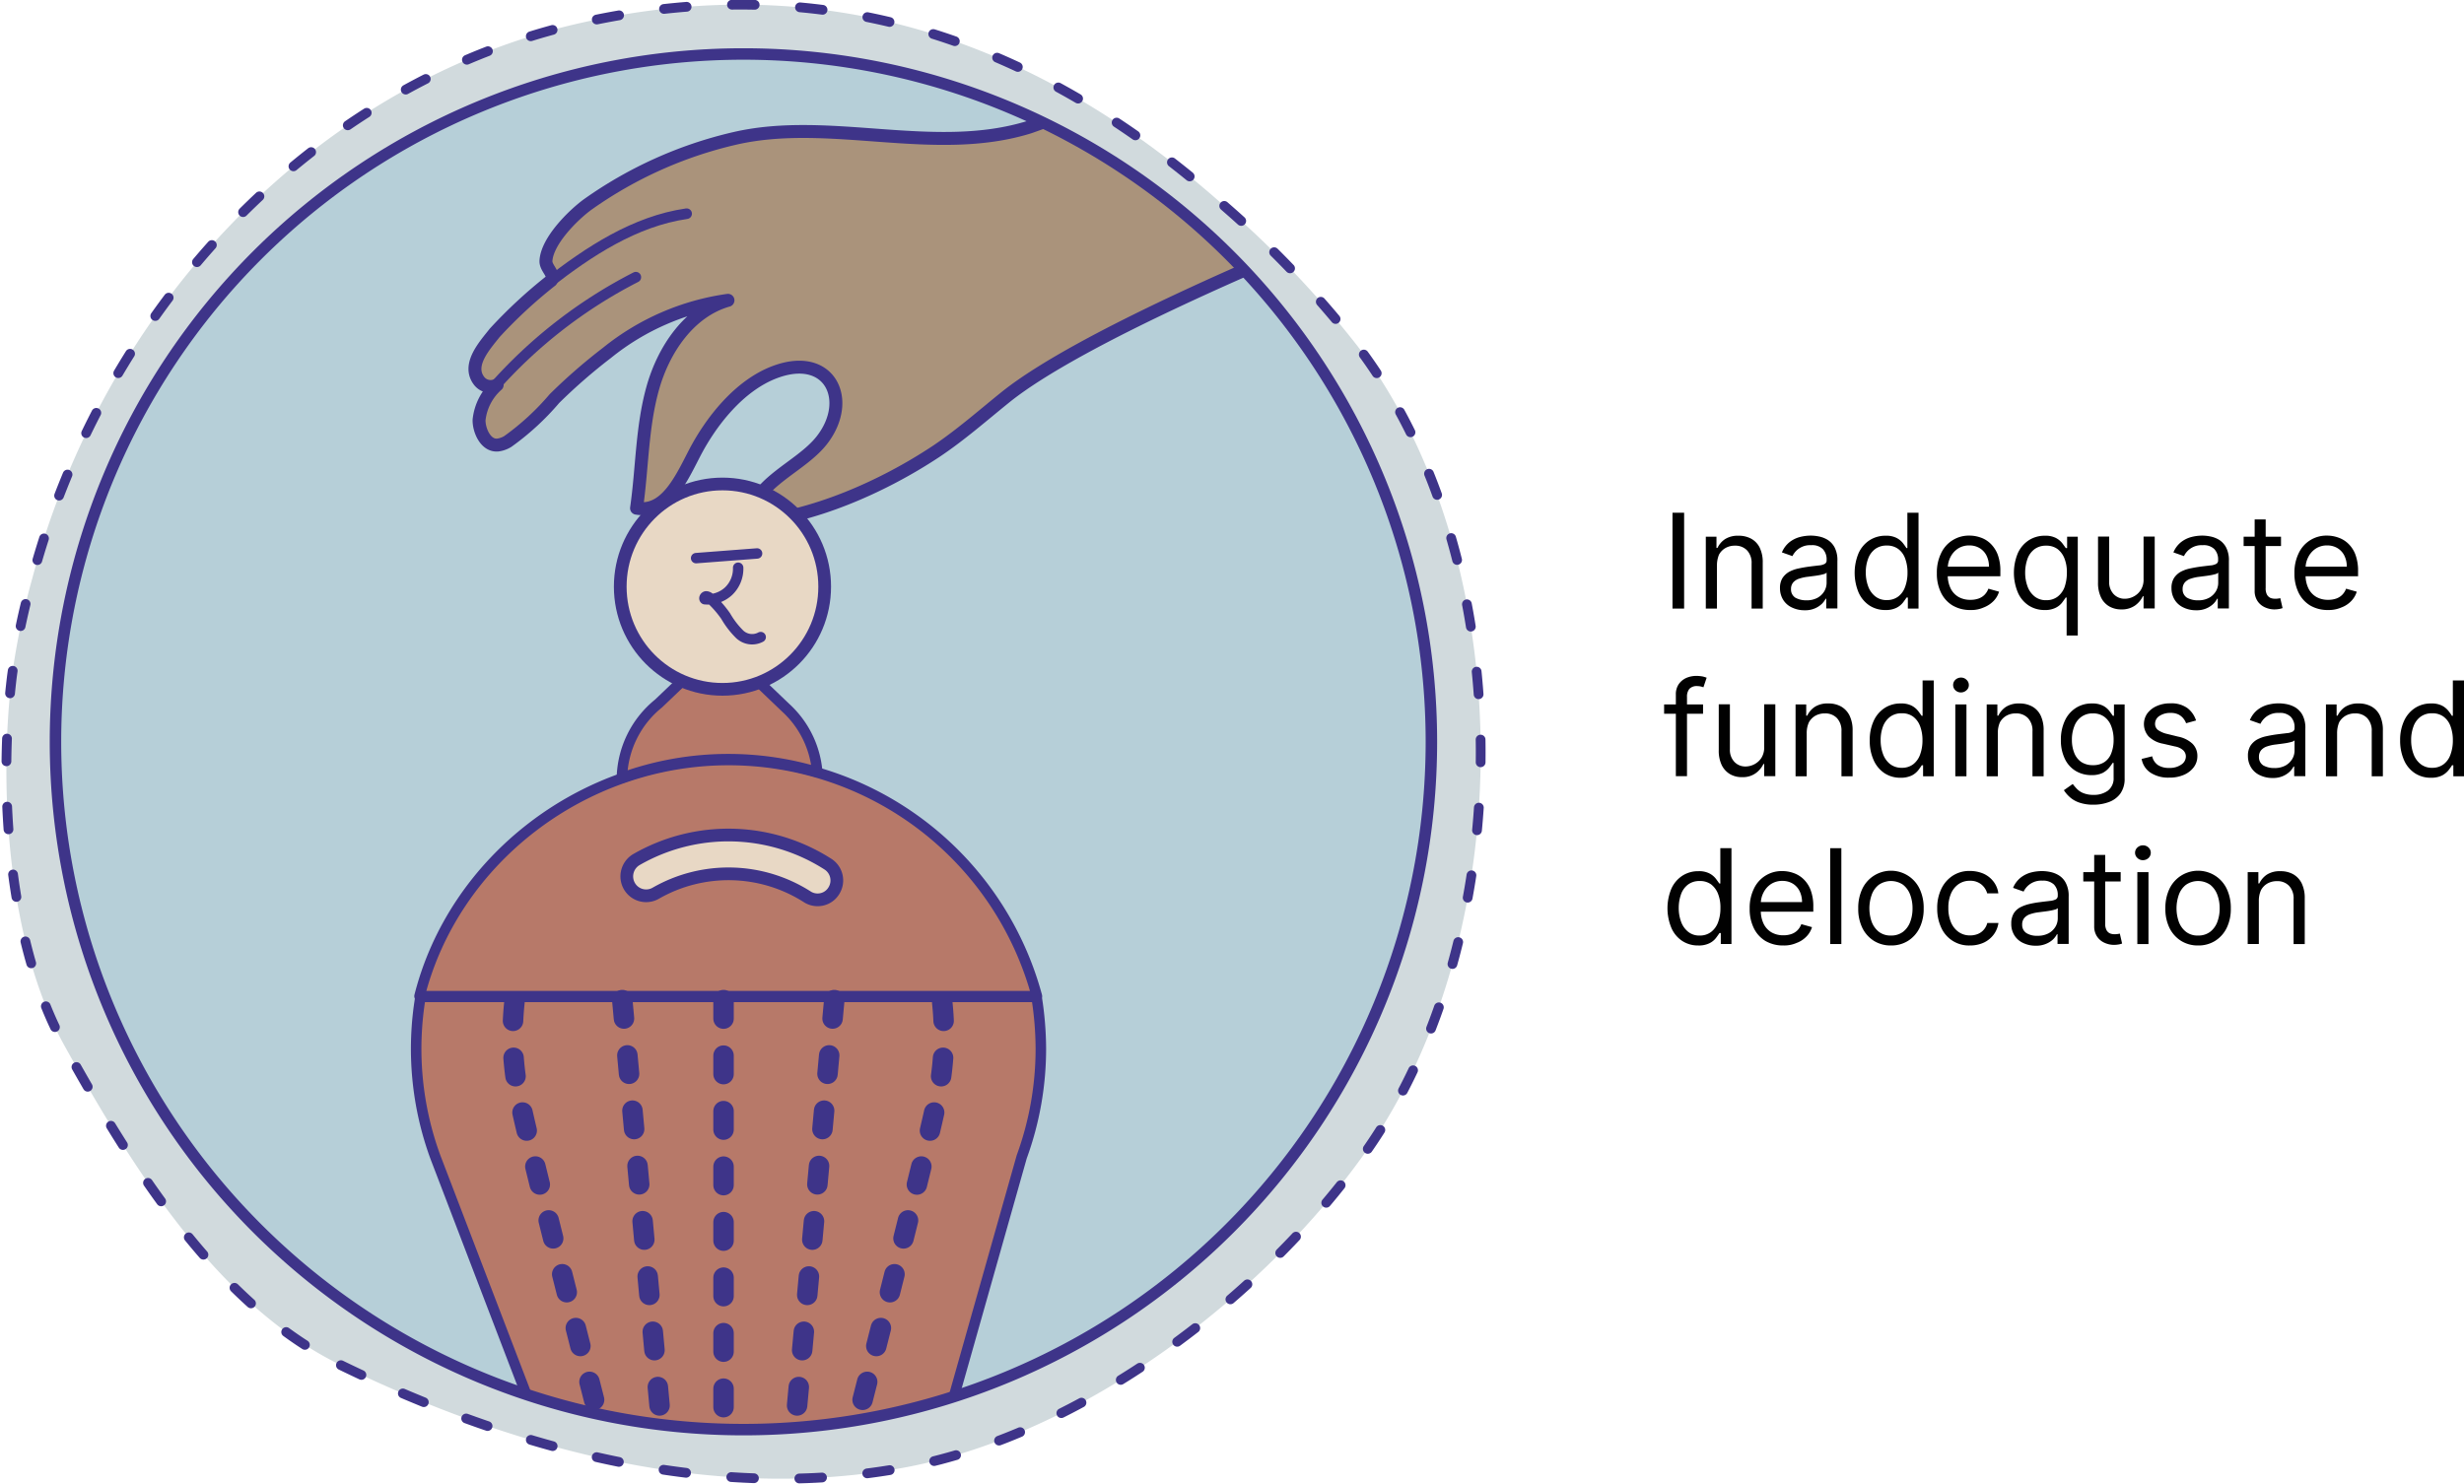
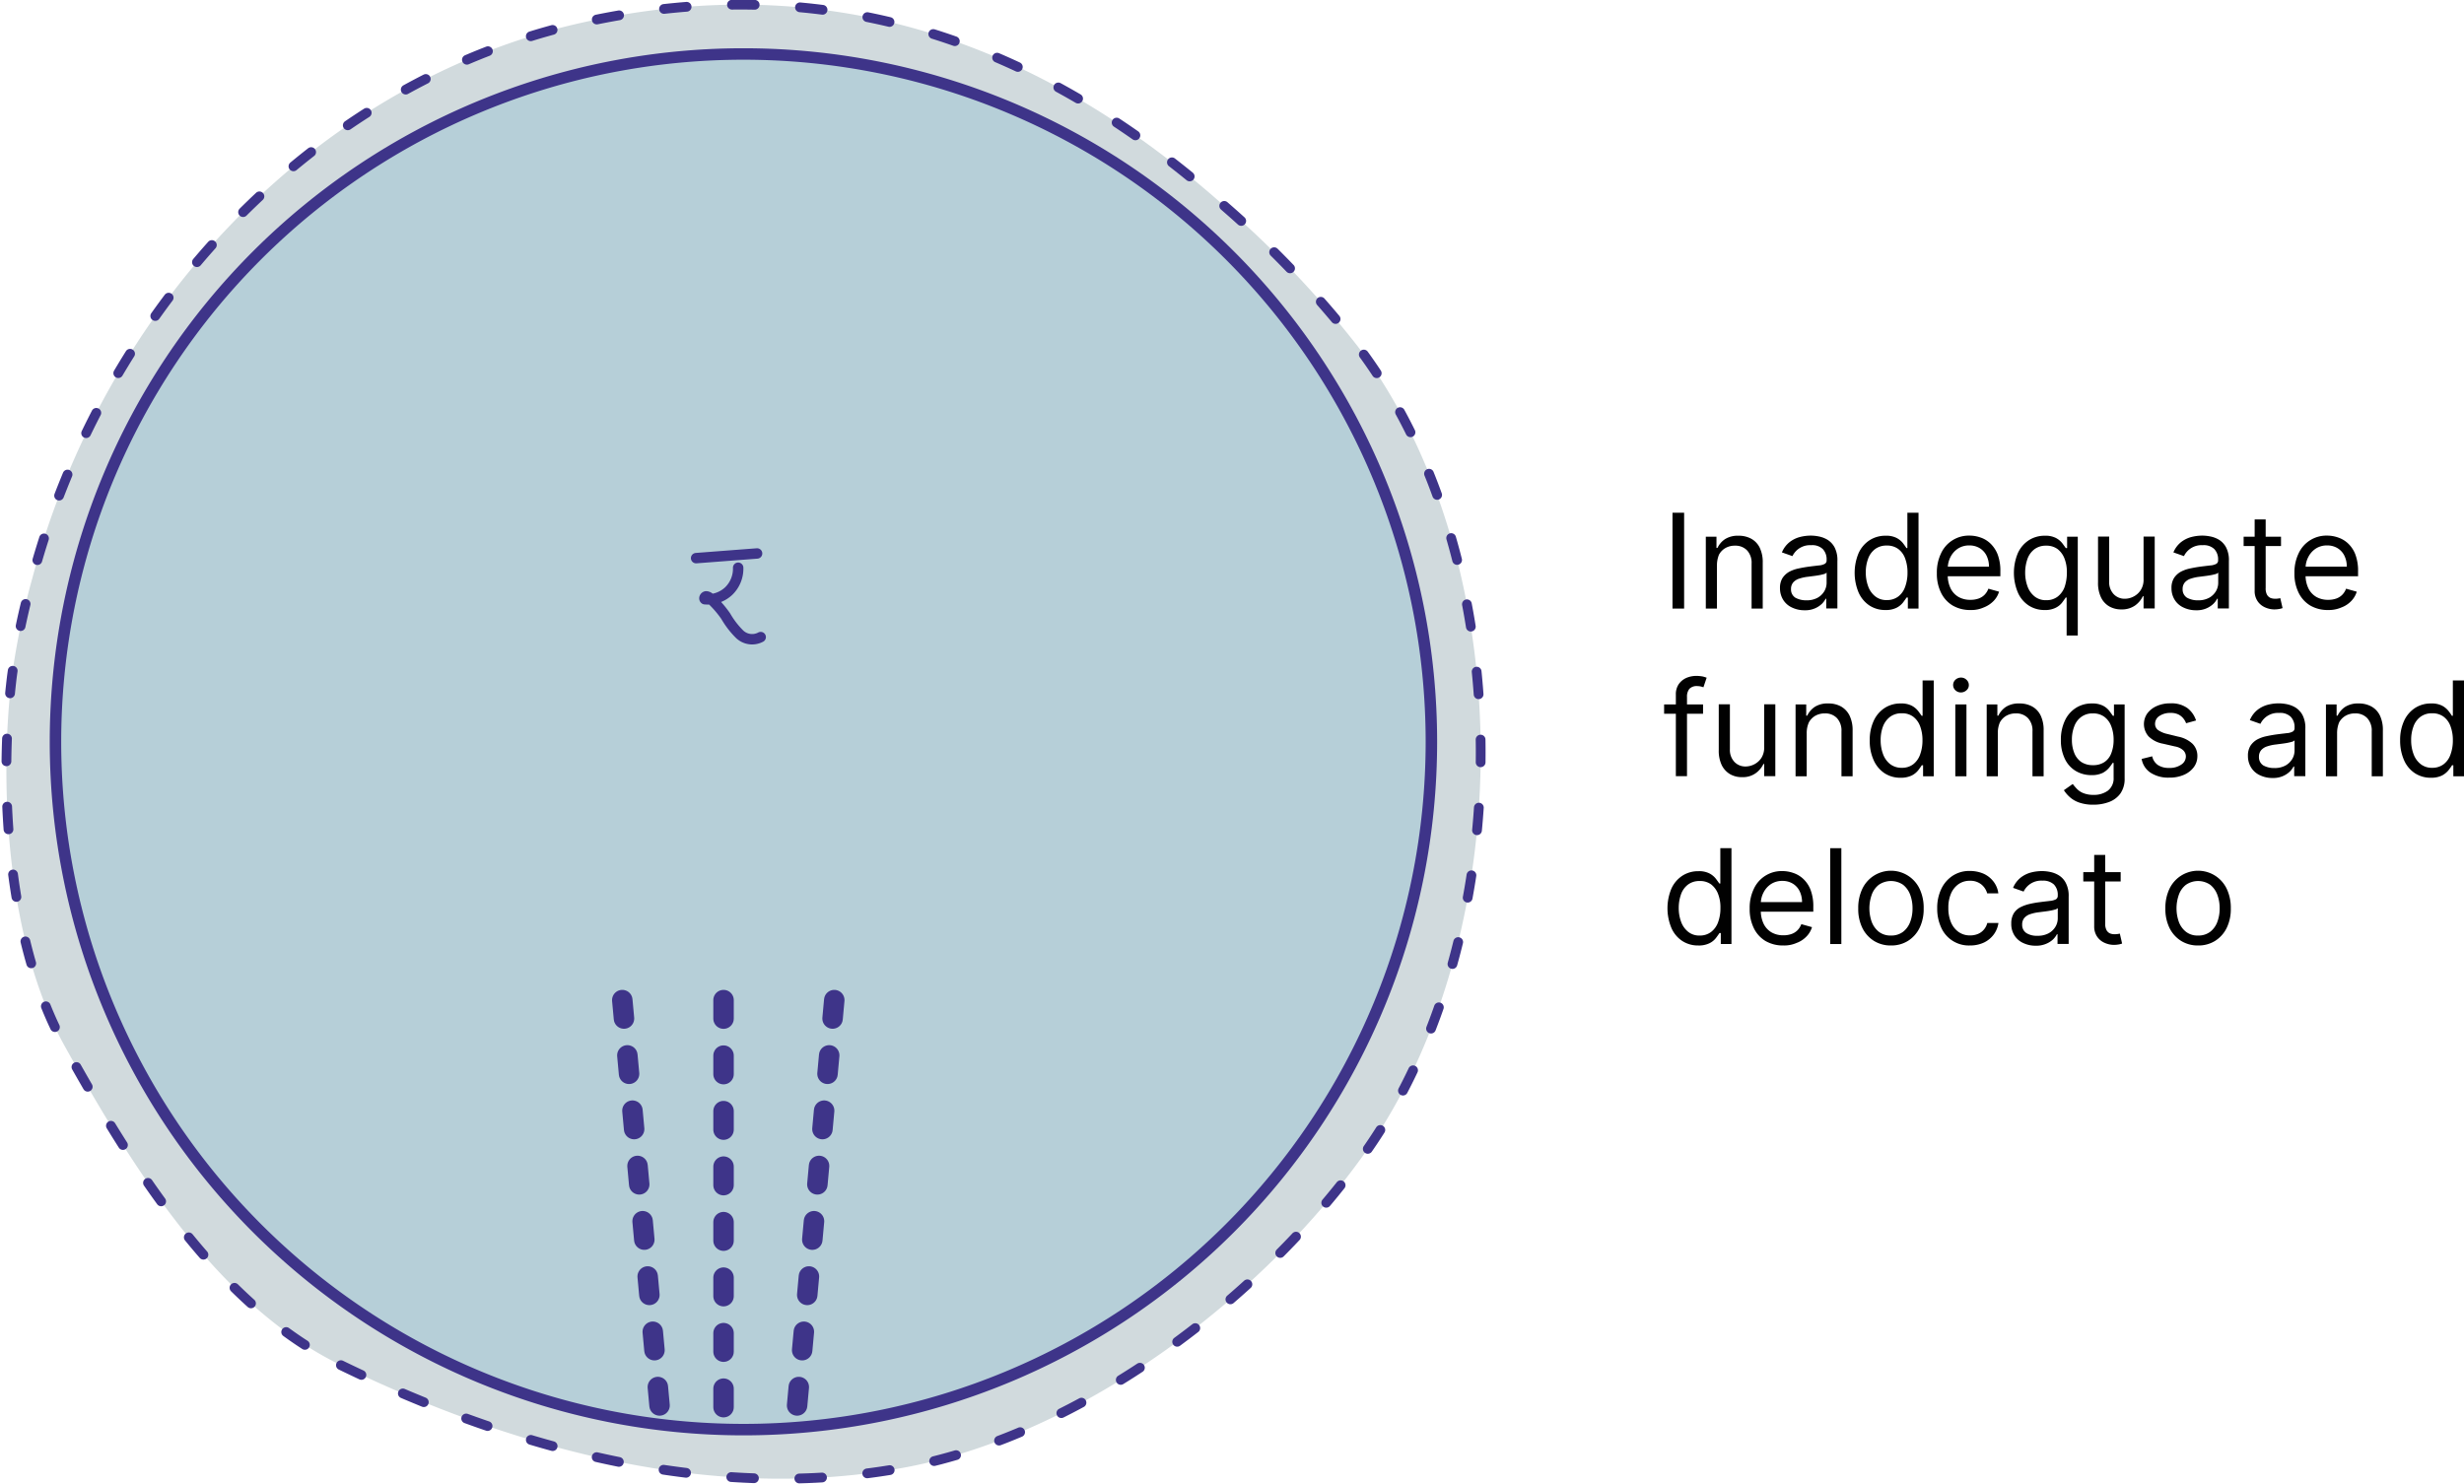
<svg xmlns="http://www.w3.org/2000/svg" width="205.619" height="123.856" viewBox="0 0 205.619 123.856">
  <defs>
    <clipPath id="clip-path">
-       <path id="Path_20454" data-name="Path 20454" d="M968.69,96.8a57.41,57.41,0,1,1,57.41,57.41A57.412,57.412,0,0,1,968.69,96.8Z" />
-     </clipPath>
+       </clipPath>
    <clipPath id="clip-path-3">
      <path id="Path_20457" data-name="Path 20457" d="M968.69,96.8a57.41,57.41,0,1,1,57.41,57.41A57.412,57.412,0,0,1,968.69,96.8Z" transform="translate(-1024.44 -118.36)" />
    </clipPath>
    <clipPath id="clip-path-4">
      <path id="Path_20458" data-name="Path 20458" d="M968.69,96.8a57.41,57.41,0,1,1,57.41,57.41A57.412,57.412,0,0,1,968.69,96.8Z" transform="translate(-1015.99 -118.36)" />
    </clipPath>
    <clipPath id="clip-path-6">
      <path id="Path_20461" data-name="Path 20461" d="M968.69,96.8a57.41,57.41,0,1,1,57.41,57.41A57.412,57.412,0,0,1,968.69,96.8Z" transform="translate(-1029.93 -118.36)" />
    </clipPath>
    <clipPath id="clip-path-10">
      <path id="Path_20470" data-name="Path 20470" d="M968.69,96.8a57.41,57.41,0,1,1,57.41,57.41A57.412,57.412,0,0,1,968.69,96.8Z" transform="translate(-1015.82 -75.28)" />
    </clipPath>
  </defs>
  <g id="Group_3163" data-name="Group 3163" transform="translate(-964.061 -34.884)">
    <g id="Group_3149" data-name="Group 3149">
      <g id="Group_3148" data-name="Group 3148">
        <g id="Group_3147" data-name="Group 3147">
          <path id="Path_20419" data-name="Path 20419" d="M1104.6,77.68v8h-.97v-8Z" fill="#010101" />
          <path id="Path_20420" data-name="Path 20420" d="M1107.34,82.07v3.61h-.93v-6h.89v.94h.08a1.827,1.827,0,0,1,.64-.74,1.988,1.988,0,0,1,1.11-.28,2.169,2.169,0,0,1,1.07.25,1.718,1.718,0,0,1,.71.75,2.791,2.791,0,0,1,.25,1.27v3.81h-.93V81.93a1.526,1.526,0,0,0-.37-1.1,1.332,1.332,0,0,0-1.01-.4,1.566,1.566,0,0,0-.79.19,1.412,1.412,0,0,0-.55.56A2.32,2.32,0,0,0,1107.34,82.07Z" fill="#010101" />
          <path id="Path_20421" data-name="Path 20421" d="M1114.66,85.82a2.365,2.365,0,0,1-1.04-.22,1.684,1.684,0,0,1-.74-.63,1.807,1.807,0,0,1-.28-1,1.539,1.539,0,0,1,.21-.84,1.647,1.647,0,0,1,.54-.51,2.85,2.85,0,0,1,.76-.28c.28-.06.55-.11.83-.15.37-.05.66-.08.89-.11a1.225,1.225,0,0,0,.5-.13.317.317,0,0,0,.16-.31v-.03a1.236,1.236,0,0,0-.32-.9,1.267,1.267,0,0,0-.96-.32,1.627,1.627,0,0,0-1.57.91l-.88-.31a2.153,2.153,0,0,1,.63-.85,2.4,2.4,0,0,1,.86-.43,3.69,3.69,0,0,1,.92-.12,3.469,3.469,0,0,1,.67.07,2.251,2.251,0,0,1,.73.28,1.673,1.673,0,0,1,.59.64,2.307,2.307,0,0,1,.23,1.14v3.95h-.93v-.81h-.05a1.728,1.728,0,0,1-.31.42,1.945,1.945,0,0,1-.58.38A2,2,0,0,1,1114.66,85.82Zm.14-.83a1.881,1.881,0,0,0,.93-.21,1.509,1.509,0,0,0,.57-.55,1.4,1.4,0,0,0,.19-.71v-.84a.511.511,0,0,1-.26.13,4.035,4.035,0,0,1-.46.1c-.17.03-.34.05-.5.07s-.29.04-.39.05a3.456,3.456,0,0,0-.67.15,1.1,1.1,0,0,0-.5.31.823.823,0,0,0-.19.56.808.808,0,0,0,.36.72A1.841,1.841,0,0,0,1114.8,84.99Z" fill="#010101" />
          <path id="Path_20422" data-name="Path 20422" d="M1121.39,85.8a2.383,2.383,0,0,1-1.33-.38,2.544,2.544,0,0,1-.9-1.08,4.266,4.266,0,0,1,0-3.29,2.525,2.525,0,0,1,.91-1.07,2.416,2.416,0,0,1,1.34-.38,1.9,1.9,0,0,1,.93.19,1.683,1.683,0,0,1,.53.44c.12.16.22.3.28.4h.08V77.68h.93v8h-.89v-.92h-.11c-.07.11-.17.25-.29.41a1.622,1.622,0,0,1-.54.44A1.964,1.964,0,0,1,1121.39,85.8Zm.13-.83a1.545,1.545,0,0,0,.94-.29,1.7,1.7,0,0,0,.58-.81,3.35,3.35,0,0,0,.2-1.2,3.276,3.276,0,0,0-.2-1.18,1.688,1.688,0,0,0-.58-.79,1.55,1.55,0,0,0-.95-.28,1.567,1.567,0,0,0-.98.3,1.729,1.729,0,0,0-.58.81,3.171,3.171,0,0,0-.19,1.14,3.282,3.282,0,0,0,.2,1.16,1.881,1.881,0,0,0,.59.83A1.485,1.485,0,0,0,1121.52,84.97Z" fill="#010101" />
          <path id="Path_20423" data-name="Path 20423" d="M1128.5,85.8a2.881,2.881,0,0,1-1.5-.38,2.546,2.546,0,0,1-.97-1.08,3.581,3.581,0,0,1-.34-1.62,3.654,3.654,0,0,1,.34-1.63,2.545,2.545,0,0,1,2.38-1.5,2.758,2.758,0,0,1,.93.16,2.2,2.2,0,0,1,.83.51,2.535,2.535,0,0,1,.6.92,3.865,3.865,0,0,1,.22,1.41v.39h-4.65v-.8h3.7a2.062,2.062,0,0,0-.2-.91,1.515,1.515,0,0,0-.57-.63,1.636,1.636,0,0,0-.87-.23,1.69,1.69,0,0,0-.96.27,1.85,1.85,0,0,0-.62.71,2.12,2.12,0,0,0-.22.93v.53a2.507,2.507,0,0,0,.24,1.15,1.683,1.683,0,0,0,.66.71,1.962,1.962,0,0,0,.99.24,1.988,1.988,0,0,0,.66-.1,1.321,1.321,0,0,0,.51-.31,1.448,1.448,0,0,0,.33-.52l.89.25a1.874,1.874,0,0,1-.47.79,2.323,2.323,0,0,1-.82.53A2.5,2.5,0,0,1,1128.5,85.8Z" fill="#010101" />
          <path id="Path_20424" data-name="Path 20424" d="M1137.45,87.93h-.93V84.76h-.08c-.07.11-.17.25-.29.41a1.527,1.527,0,0,1-.54.44,1.921,1.921,0,0,1-.93.19,2.383,2.383,0,0,1-1.33-.38,2.476,2.476,0,0,1-.9-1.08,4.266,4.266,0,0,1,0-3.29,2.525,2.525,0,0,1,.91-1.07,2.416,2.416,0,0,1,1.34-.38,1.9,1.9,0,0,1,.93.19,1.683,1.683,0,0,1,.53.44c.12.16.22.3.29.4h.11v-.95h.89Zm-.91-5.25a3.076,3.076,0,0,0-.2-1.18,1.834,1.834,0,0,0-.58-.79,1.55,1.55,0,0,0-.95-.28,1.567,1.567,0,0,0-.98.3,1.729,1.729,0,0,0-.58.81,3.405,3.405,0,0,0-.19,1.14,3.282,3.282,0,0,0,.2,1.16,1.881,1.881,0,0,0,.59.83,1.485,1.485,0,0,0,.97.31,1.525,1.525,0,0,0,.94-.29,1.783,1.783,0,0,0,.59-.81A3.687,3.687,0,0,0,1136.54,82.68Z" fill="#010101" />
          <path id="Path_20425" data-name="Path 20425" d="M1142.94,83.22V79.67h.93v6h-.93V84.65h-.06a2.033,2.033,0,0,1-.66.78,1.911,1.911,0,0,1-1.13.32,1.992,1.992,0,0,1-1.01-.25,1.734,1.734,0,0,1-.69-.75,2.789,2.789,0,0,1-.25-1.27V79.67h.93v3.75a1.449,1.449,0,0,0,.37,1.05,1.252,1.252,0,0,0,.95.39,1.589,1.589,0,0,0,.71-.18,1.548,1.548,0,0,0,.6-.54A1.589,1.589,0,0,0,1142.94,83.22Z" fill="#010101" />
          <path id="Path_20426" data-name="Path 20426" d="M1147.33,85.82a2.365,2.365,0,0,1-1.04-.22,1.684,1.684,0,0,1-.74-.63,1.807,1.807,0,0,1-.28-1,1.539,1.539,0,0,1,.21-.84,1.647,1.647,0,0,1,.54-.51,2.85,2.85,0,0,1,.76-.28c.28-.06.55-.11.83-.15.37-.05.66-.08.89-.11a1.225,1.225,0,0,0,.5-.13.317.317,0,0,0,.16-.31v-.03a1.236,1.236,0,0,0-.32-.9,1.267,1.267,0,0,0-.96-.32,1.627,1.627,0,0,0-1.57.91l-.88-.31a2.153,2.153,0,0,1,.63-.85,2.4,2.4,0,0,1,.86-.43,3.69,3.69,0,0,1,.92-.12,3.469,3.469,0,0,1,.67.07,2.251,2.251,0,0,1,.73.28,1.673,1.673,0,0,1,.59.64,2.307,2.307,0,0,1,.23,1.14v3.95h-.93v-.81h-.05a1.728,1.728,0,0,1-.31.42,1.945,1.945,0,0,1-.58.38A1.971,1.971,0,0,1,1147.33,85.82Zm.15-.83a1.881,1.881,0,0,0,.93-.21,1.509,1.509,0,0,0,.57-.55,1.4,1.4,0,0,0,.19-.71v-.84a.511.511,0,0,1-.26.13,4.035,4.035,0,0,1-.46.1c-.17.03-.34.05-.5.07s-.29.04-.39.05a3.456,3.456,0,0,0-.67.15,1.1,1.1,0,0,0-.5.31.823.823,0,0,0-.19.56.808.808,0,0,0,.36.72A1.815,1.815,0,0,0,1147.48,84.99Z" fill="#010101" />
          <path id="Path_20427" data-name="Path 20427" d="M1154.41,79.68v.78h-3.12v-.78Zm-2.21-1.44h.93v5.72a1.092,1.092,0,0,0,.12.58.678.678,0,0,0,.3.26,1.226,1.226,0,0,0,.39.06,1.576,1.576,0,0,0,.25-.02c.06-.01.12-.02.16-.03l.19.83a1.831,1.831,0,0,1-.26.07,2.421,2.421,0,0,1-.43.04,1.912,1.912,0,0,1-.77-.17,1.462,1.462,0,0,1-.62-.51,1.491,1.491,0,0,1-.25-.87V78.24Z" fill="#010101" />
          <path id="Path_20428" data-name="Path 20428" d="M1158.34,85.8a2.881,2.881,0,0,1-1.5-.38,2.546,2.546,0,0,1-.97-1.08,3.581,3.581,0,0,1-.34-1.62,3.654,3.654,0,0,1,.34-1.63,2.545,2.545,0,0,1,2.38-1.5,2.758,2.758,0,0,1,.93.16,2.236,2.236,0,0,1,.84.51,2.453,2.453,0,0,1,.6.92,3.865,3.865,0,0,1,.22,1.41v.39h-4.65v-.8h3.71a2.062,2.062,0,0,0-.2-.91,1.515,1.515,0,0,0-.57-.63,1.636,1.636,0,0,0-.87-.23,1.69,1.69,0,0,0-.96.27,1.85,1.85,0,0,0-.62.71,1.991,1.991,0,0,0-.22.93v.53a2.507,2.507,0,0,0,.24,1.15,1.683,1.683,0,0,0,.66.71,1.95,1.95,0,0,0,.98.24,1.988,1.988,0,0,0,.66-.1,1.322,1.322,0,0,0,.51-.31,1.448,1.448,0,0,0,.33-.52l.89.25a1.874,1.874,0,0,1-.47.79,2.193,2.193,0,0,1-.82.53A2.635,2.635,0,0,1,1158.34,85.8Z" fill="#010101" />
          <path id="Path_20429" data-name="Path 20429" d="M1106.18,93.68v.78h-3.25v-.78Zm-2.27,6V92.85a1.477,1.477,0,0,1,.24-.86,1.526,1.526,0,0,1,.63-.52,2.076,2.076,0,0,1,.82-.17,2.826,2.826,0,0,1,.56.05,3.22,3.22,0,0,1,.32.1l-.27.8a1.453,1.453,0,0,0-.19-.06,1.319,1.319,0,0,0-.32-.04.836.836,0,0,0-.66.23,1.022,1.022,0,0,0-.2.68v6.61h-.93Z" fill="#010101" />
          <path id="Path_20430" data-name="Path 20430" d="M1111.28,97.22V93.67h.93v6h-.93V98.65h-.06a2.033,2.033,0,0,1-.66.78,1.843,1.843,0,0,1-1.13.32,1.93,1.93,0,0,1-1-.25,1.8,1.8,0,0,1-.69-.75,2.791,2.791,0,0,1-.25-1.27V93.67h.93v3.75a1.449,1.449,0,0,0,.37,1.05,1.252,1.252,0,0,0,.95.39,1.622,1.622,0,0,0,.71-.18,1.548,1.548,0,0,0,.6-.54A1.611,1.611,0,0,0,1111.28,97.22Z" fill="#010101" />
          <path id="Path_20431" data-name="Path 20431" d="M1114.83,96.07v3.61h-.93v-6h.89v.94h.08a1.827,1.827,0,0,1,.64-.74,1.966,1.966,0,0,1,1.11-.28,2.143,2.143,0,0,1,1.07.25,1.777,1.777,0,0,1,.71.75,2.785,2.785,0,0,1,.26,1.27v3.81h-.93V95.93a1.526,1.526,0,0,0-.37-1.1,1.332,1.332,0,0,0-1.01-.4,1.592,1.592,0,0,0-.79.19,1.412,1.412,0,0,0-.55.56A2.14,2.14,0,0,0,1114.83,96.07Z" fill="#010101" />
          <path id="Path_20432" data-name="Path 20432" d="M1122.65,99.8a2.383,2.383,0,0,1-1.33-.38,2.544,2.544,0,0,1-.9-1.08,3.825,3.825,0,0,1-.33-1.65,3.779,3.779,0,0,1,.33-1.64,2.525,2.525,0,0,1,.91-1.07,2.416,2.416,0,0,1,1.34-.38,1.9,1.9,0,0,1,.93.19,1.684,1.684,0,0,1,.53.44c.13.17.22.3.29.4h.08V91.68h.93v8h-.89v-.92h-.11c-.07.11-.17.25-.29.41a1.641,1.641,0,0,1-.54.44A2.091,2.091,0,0,1,1122.65,99.8Zm.12-.83a1.525,1.525,0,0,0,.94-.29,1.767,1.767,0,0,0,.58-.81,3.389,3.389,0,0,0,.2-1.2,3.276,3.276,0,0,0-.2-1.18,1.758,1.758,0,0,0-.58-.79,1.53,1.53,0,0,0-.95-.28,1.567,1.567,0,0,0-.98.3,1.819,1.819,0,0,0-.59.81,3.171,3.171,0,0,0-.19,1.14,3.282,3.282,0,0,0,.2,1.16,1.881,1.881,0,0,0,.59.83A1.551,1.551,0,0,0,1122.77,98.97Z" fill="#010101" />
          <path id="Path_20433" data-name="Path 20433" d="M1127.7,92.68a.65.65,0,0,1-.46-.18.6.6,0,0,1,0-.88.668.668,0,0,1,.46-.18.633.633,0,0,1,.46.18.586.586,0,0,1,.2.44.554.554,0,0,1-.2.44A.677.677,0,0,1,1127.7,92.68Zm-.47,7v-6h.93v6Z" fill="#010101" />
          <path id="Path_20434" data-name="Path 20434" d="M1130.78,96.07v3.61h-.93v-6h.89v.94h.08a1.827,1.827,0,0,1,.64-.74,1.988,1.988,0,0,1,1.11-.28,2.169,2.169,0,0,1,1.07.25,1.718,1.718,0,0,1,.71.75,2.791,2.791,0,0,1,.25,1.27v3.81h-.93V95.93a1.526,1.526,0,0,0-.37-1.1,1.332,1.332,0,0,0-1.01-.4,1.566,1.566,0,0,0-.79.19,1.412,1.412,0,0,0-.55.56A2.144,2.144,0,0,0,1130.78,96.07Z" fill="#010101" />
          <path id="Path_20435" data-name="Path 20435" d="M1138.75,102.05a3.53,3.53,0,0,1-1.15-.17,2.291,2.291,0,0,1-.8-.45,2.763,2.763,0,0,1-.51-.59l.74-.52a4.311,4.311,0,0,0,.32.38,1.557,1.557,0,0,0,.53.37,2.2,2.2,0,0,0,.88.16,1.963,1.963,0,0,0,1.2-.35,1.292,1.292,0,0,0,.48-1.1V98.56h-.08a4.171,4.171,0,0,1-.29.4,1.808,1.808,0,0,1-.53.43,2.03,2.03,0,0,1-.94.19,2.51,2.51,0,0,1-1.31-.34,2.331,2.331,0,0,1-.91-1,3.52,3.52,0,0,1-.34-1.59,3.7,3.7,0,0,1,.33-1.61,2.5,2.5,0,0,1,.91-1.06,2.416,2.416,0,0,1,1.34-.38,1.936,1.936,0,0,1,.94.19,1.578,1.578,0,0,1,.53.44c.12.17.22.3.29.4h.09v-.95h.89v6.17a2.112,2.112,0,0,1-.35,1.26,2.036,2.036,0,0,1-.94.71A3.691,3.691,0,0,1,1138.75,102.05Zm-.03-3.3a1.67,1.67,0,0,0,.94-.25,1.521,1.521,0,0,0,.58-.73,3.018,3.018,0,0,0,.2-1.14,3.093,3.093,0,0,0-.2-1.14,1.71,1.71,0,0,0-.58-.78,1.55,1.55,0,0,0-.95-.28,1.567,1.567,0,0,0-.98.3,1.7,1.7,0,0,0-.58.8,3.007,3.007,0,0,0-.19,1.11,2.878,2.878,0,0,0,.2,1.1,1.643,1.643,0,0,0,.59.75A1.73,1.73,0,0,0,1138.72,98.75Z" fill="#010101" />
          <path id="Path_20436" data-name="Path 20436" d="M1147.32,95.02l-.83.23a1.478,1.478,0,0,0-.23-.4,1.242,1.242,0,0,0-.41-.33,1.411,1.411,0,0,0-.66-.13,1.582,1.582,0,0,0-.92.25.767.767,0,0,0-.37.64.638.638,0,0,0,.25.54,2.2,2.2,0,0,0,.79.33l.89.22a2.417,2.417,0,0,1,1.2.6,1.426,1.426,0,0,1,.4,1.03,1.513,1.513,0,0,1-.3.92,2.013,2.013,0,0,1-.83.64,2.967,2.967,0,0,1-1.23.23,2.7,2.7,0,0,1-1.53-.4,1.713,1.713,0,0,1-.76-1.16l.88-.22a1.188,1.188,0,0,0,.48.73,1.612,1.612,0,0,0,.92.24,1.678,1.678,0,0,0,1.03-.28.813.813,0,0,0,.38-.66.71.71,0,0,0-.22-.53,1.351,1.351,0,0,0-.68-.32l-1-.23a2.3,2.3,0,0,1-1.21-.61,1.549,1.549,0,0,1-.1-1.93,1.953,1.953,0,0,1,.79-.61,2.713,2.713,0,0,1,1.13-.22,2.272,2.272,0,0,1,1.41.39A2.106,2.106,0,0,1,1147.32,95.02Z" fill="#010101" />
          <path id="Path_20437" data-name="Path 20437" d="M1153.71,99.82a2.365,2.365,0,0,1-1.04-.22,1.684,1.684,0,0,1-.74-.63,1.807,1.807,0,0,1-.28-1,1.539,1.539,0,0,1,.21-.84,1.647,1.647,0,0,1,.54-.51,2.85,2.85,0,0,1,.76-.28c.28-.06.55-.11.83-.15.37-.05.66-.08.89-.11a1.225,1.225,0,0,0,.5-.13.317.317,0,0,0,.16-.31v-.03a1.236,1.236,0,0,0-.32-.9,1.267,1.267,0,0,0-.96-.32,1.627,1.627,0,0,0-1.57.91l-.88-.31a2.153,2.153,0,0,1,.63-.85,2.4,2.4,0,0,1,.86-.43,3.69,3.69,0,0,1,.92-.12,3.469,3.469,0,0,1,.67.07,2.251,2.251,0,0,1,.73.28,1.673,1.673,0,0,1,.59.64,2.307,2.307,0,0,1,.23,1.14v3.95h-.93v-.81h-.05a1.728,1.728,0,0,1-.31.42,1.945,1.945,0,0,1-.58.38A2,2,0,0,1,1153.71,99.82Zm.14-.83a1.881,1.881,0,0,0,.93-.21,1.509,1.509,0,0,0,.57-.55,1.4,1.4,0,0,0,.19-.71v-.84a.511.511,0,0,1-.26.13,4.035,4.035,0,0,1-.46.1c-.17.03-.34.05-.5.07s-.29.04-.39.05a3.456,3.456,0,0,0-.67.15,1.1,1.1,0,0,0-.5.31.823.823,0,0,0-.19.56.808.808,0,0,0,.36.72A1.841,1.841,0,0,0,1153.85,98.99Z" fill="#010101" />
          <path id="Path_20438" data-name="Path 20438" d="M1159.09,96.07v3.61h-.93v-6h.89v.94h.08a1.827,1.827,0,0,1,.64-.74,1.988,1.988,0,0,1,1.11-.28,2.169,2.169,0,0,1,1.07.25,1.718,1.718,0,0,1,.71.75,2.791,2.791,0,0,1,.25,1.27v3.81h-.93V95.93a1.526,1.526,0,0,0-.37-1.1,1.332,1.332,0,0,0-1.01-.4,1.566,1.566,0,0,0-.79.19,1.412,1.412,0,0,0-.55.56A2.32,2.32,0,0,0,1159.09,96.07Z" fill="#010101" />
          <path id="Path_20439" data-name="Path 20439" d="M1166.91,99.8a2.383,2.383,0,0,1-1.33-.38,2.476,2.476,0,0,1-.9-1.08,3.976,3.976,0,0,1-.33-1.65,3.779,3.779,0,0,1,.33-1.64,2.525,2.525,0,0,1,.91-1.07,2.416,2.416,0,0,1,1.34-.38,1.9,1.9,0,0,1,.93.19,1.684,1.684,0,0,1,.53.44,4.533,4.533,0,0,1,.28.4h.08V91.68h.93v8h-.89v-.92h-.11a4.123,4.123,0,0,1-.29.41,1.753,1.753,0,0,1-.54.44A2.019,2.019,0,0,1,1166.91,99.8Zm.12-.83a1.545,1.545,0,0,0,.94-.29,1.7,1.7,0,0,0,.58-.81,3.389,3.389,0,0,0,.2-1.2,3.276,3.276,0,0,0-.2-1.18,1.688,1.688,0,0,0-.58-.79,1.55,1.55,0,0,0-.95-.28,1.567,1.567,0,0,0-.98.3,1.729,1.729,0,0,0-.58.81,3.171,3.171,0,0,0-.19,1.14,3.282,3.282,0,0,0,.2,1.16,1.881,1.881,0,0,0,.59.83A1.5,1.5,0,0,0,1167.03,98.97Z" fill="#010101" />
          <path id="Path_20440" data-name="Path 20440" d="M1105.77,113.8a2.383,2.383,0,0,1-1.33-.38,2.476,2.476,0,0,1-.9-1.08,4.266,4.266,0,0,1,0-3.29,2.525,2.525,0,0,1,.91-1.07,2.416,2.416,0,0,1,1.34-.38,1.9,1.9,0,0,1,.93.19,1.683,1.683,0,0,1,.53.44c.12.16.22.3.29.4h.08v-2.95h.93v8h-.89v-.92h-.11c-.07.11-.17.25-.29.41a1.527,1.527,0,0,1-.54.44A2.007,2.007,0,0,1,1105.77,113.8Zm.13-.83a1.525,1.525,0,0,0,.94-.29,1.783,1.783,0,0,0,.59-.81,3.35,3.35,0,0,0,.2-1.2,3.076,3.076,0,0,0-.2-1.18,1.834,1.834,0,0,0-.58-.79,1.55,1.55,0,0,0-.95-.28,1.567,1.567,0,0,0-.98.3,1.729,1.729,0,0,0-.58.81,3.405,3.405,0,0,0-.19,1.14,3.282,3.282,0,0,0,.2,1.16,1.881,1.881,0,0,0,.59.83A1.457,1.457,0,0,0,1105.9,112.97Z" fill="#010101" />
          <path id="Path_20441" data-name="Path 20441" d="M1112.88,113.8a2.881,2.881,0,0,1-1.5-.38,2.546,2.546,0,0,1-.97-1.08,3.581,3.581,0,0,1-.34-1.62,3.654,3.654,0,0,1,.34-1.63,2.545,2.545,0,0,1,2.38-1.5,2.758,2.758,0,0,1,.93.16,2.236,2.236,0,0,1,.84.51,2.453,2.453,0,0,1,.6.92,3.865,3.865,0,0,1,.22,1.41v.39h-4.65v-.8h3.71a2.062,2.062,0,0,0-.2-.91,1.515,1.515,0,0,0-.57-.63,1.636,1.636,0,0,0-.87-.23,1.69,1.69,0,0,0-.96.27,1.85,1.85,0,0,0-.62.71,1.991,1.991,0,0,0-.22.93v.53a2.507,2.507,0,0,0,.24,1.15,1.683,1.683,0,0,0,.66.71,1.95,1.95,0,0,0,.98.24,1.988,1.988,0,0,0,.66-.1,1.322,1.322,0,0,0,.51-.31,1.448,1.448,0,0,0,.33-.52l.89.25a1.874,1.874,0,0,1-.47.79,2.193,2.193,0,0,1-.82.53A2.574,2.574,0,0,1,1112.88,113.8Z" fill="#010101" />
          <path id="Path_20442" data-name="Path 20442" d="M1117.72,105.68v8h-.93v-8Z" fill="#010101" />
          <path id="Path_20443" data-name="Path 20443" d="M1121.86,113.8a2.621,2.621,0,0,1-1.43-.39,2.652,2.652,0,0,1-.96-1.08,3.581,3.581,0,0,1-.34-1.62,3.7,3.7,0,0,1,.34-1.64,2.647,2.647,0,0,1,4.78,0,3.669,3.669,0,0,1,.34,1.64,3.581,3.581,0,0,1-.34,1.62,2.653,2.653,0,0,1-.96,1.08A2.6,2.6,0,0,1,1121.86,113.8Zm0-.83a1.614,1.614,0,0,0,1.02-.32,1.86,1.86,0,0,0,.59-.83,3.136,3.136,0,0,0,.19-1.12,3.178,3.178,0,0,0-.19-1.12,1.912,1.912,0,0,0-.59-.84,1.786,1.786,0,0,0-2.04,0,1.836,1.836,0,0,0-.59.84,3.4,3.4,0,0,0,0,2.24,1.94,1.94,0,0,0,.59.83A1.594,1.594,0,0,0,1121.86,112.97Z" fill="#010101" />
          <path id="Path_20444" data-name="Path 20444" d="M1128.45,113.8a2.52,2.52,0,0,1-2.4-1.5,3.721,3.721,0,0,1-.33-1.6,3.64,3.64,0,0,1,.34-1.62,2.687,2.687,0,0,1,.95-1.1,2.522,2.522,0,0,1,1.43-.4,2.879,2.879,0,0,1,1.15.23,2.176,2.176,0,0,1,.83.66,1.987,1.987,0,0,1,.4.98h-.93a1.463,1.463,0,0,0-.47-.73,1.435,1.435,0,0,0-.97-.32,1.612,1.612,0,0,0-.95.28,1.85,1.85,0,0,0-.63.79,2.906,2.906,0,0,0-.22,1.19,3,3,0,0,0,.22,1.21,1.881,1.881,0,0,0,.63.8,1.628,1.628,0,0,0,.96.29,1.674,1.674,0,0,0,.65-.12,1.285,1.285,0,0,0,.5-.36,1.363,1.363,0,0,0,.29-.56h.93a2.128,2.128,0,0,1-.39.96,2.211,2.211,0,0,1-.81.67A2.7,2.7,0,0,1,1128.45,113.8Z" fill="#010101" />
          <path id="Path_20445" data-name="Path 20445" d="M1133.95,113.82a2.365,2.365,0,0,1-1.04-.22,1.684,1.684,0,0,1-.74-.63,1.778,1.778,0,0,1-.27-1,1.631,1.631,0,0,1,.2-.84,1.469,1.469,0,0,1,.54-.51,3.414,3.414,0,0,1,.76-.28,8.043,8.043,0,0,1,.83-.15c.37-.05.66-.08.89-.11a1.411,1.411,0,0,0,.5-.13.335.335,0,0,0,.16-.31v-.03a1.236,1.236,0,0,0-.32-.9,1.307,1.307,0,0,0-.96-.32,1.627,1.627,0,0,0-1.57.91l-.88-.31a2.153,2.153,0,0,1,.63-.85,2.4,2.4,0,0,1,.86-.43,3.691,3.691,0,0,1,.92-.12,3.469,3.469,0,0,1,.67.07,2.251,2.251,0,0,1,.73.28,1.6,1.6,0,0,1,.59.64,2.3,2.3,0,0,1,.24,1.14v3.95h-.93v-.81h-.05a1.728,1.728,0,0,1-.31.42,1.879,1.879,0,0,1-.59.38A2.093,2.093,0,0,1,1133.95,113.82Zm.14-.83a1.881,1.881,0,0,0,.93-.21,1.509,1.509,0,0,0,.57-.55,1.375,1.375,0,0,0,.19-.71v-.84a.511.511,0,0,1-.26.13,3.608,3.608,0,0,1-.46.1c-.17.03-.34.05-.5.07s-.29.04-.39.05a3.456,3.456,0,0,0-.67.15,1.1,1.1,0,0,0-.5.31.823.823,0,0,0-.19.56.808.808,0,0,0,.36.72A1.632,1.632,0,0,0,1134.09,112.99Z" fill="#010101" />
          <path id="Path_20446" data-name="Path 20446" d="M1141.03,107.68v.78h-3.12v-.78Zm-2.22-1.44h.93v5.72a1.092,1.092,0,0,0,.12.58.621.621,0,0,0,.3.26,1,1,0,0,0,.39.06,1.576,1.576,0,0,0,.25-.02c.06-.01.12-.02.16-.03l.19.83a1.831,1.831,0,0,1-.26.07,2.328,2.328,0,0,1-.43.04,1.912,1.912,0,0,1-.77-.17,1.462,1.462,0,0,1-.62-.51,1.491,1.491,0,0,1-.25-.87v-5.96Z" fill="#010101" />
-           <path id="Path_20447" data-name="Path 20447" d="M1142.89,106.68a.633.633,0,0,1-.46-.18.584.584,0,0,1,0-.88.678.678,0,0,1,.92,0,.6.6,0,0,1,0,.88A.677.677,0,0,1,1142.89,106.68Zm-.47,7v-6h.93v6Z" fill="#010101" />
          <path id="Path_20448" data-name="Path 20448" d="M1147.49,113.8a2.621,2.621,0,0,1-1.43-.39,2.652,2.652,0,0,1-.96-1.08,3.581,3.581,0,0,1-.34-1.62,3.7,3.7,0,0,1,.34-1.64,2.647,2.647,0,0,1,4.78,0,3.669,3.669,0,0,1,.34,1.64,3.581,3.581,0,0,1-.34,1.62,2.653,2.653,0,0,1-.96,1.08A2.6,2.6,0,0,1,1147.49,113.8Zm0-.83a1.614,1.614,0,0,0,1.02-.32,1.86,1.86,0,0,0,.59-.83,3.136,3.136,0,0,0,.19-1.12,3.178,3.178,0,0,0-.19-1.12,1.913,1.913,0,0,0-.59-.84,1.786,1.786,0,0,0-2.04,0,1.836,1.836,0,0,0-.59.84,3.4,3.4,0,0,0,0,2.24,1.88,1.88,0,0,0,.59.83A1.557,1.557,0,0,0,1147.49,112.97Z" fill="#010101" />
-           <path id="Path_20449" data-name="Path 20449" d="M1152.56,110.07v3.61h-.93v-6h.89v.94h.08a1.827,1.827,0,0,1,.64-.74,1.966,1.966,0,0,1,1.11-.28,2.143,2.143,0,0,1,1.07.25,1.777,1.777,0,0,1,.71.75,2.785,2.785,0,0,1,.26,1.27v3.81h-.93v-3.75a1.526,1.526,0,0,0-.37-1.1,1.332,1.332,0,0,0-1.01-.4,1.592,1.592,0,0,0-.79.19,1.412,1.412,0,0,0-.55.56A2.138,2.138,0,0,0,1152.56,110.07Z" fill="#010101" />
        </g>
      </g>
    </g>
    <g id="Group_3162" data-name="Group 3162">
      <path id="Path_20450" data-name="Path 20450" d="M992.51,148.83c14.49,7.05,31.21,11.57,47.27,8.5,14.57-2.79,29.56-14.04,38.21-26.25,12.88-18.17,13.02-49.29-.63-67.29a83.251,83.251,0,0,0-11.08-11.67c-15.49-13.81-33.02-19.92-53.63-15.35-22.38,4.97-39.93,23.91-45.9,46.41a60.79,60.79,0,0,0-1.69,8.13c-1.16,9.45-.31,22.41,4.38,30.85C975.01,132.18,982.15,143.8,992.51,148.83Z" fill="#d1dadd" stroke="#3e3489" stroke-linecap="round" stroke-linejoin="round" stroke-width="0.814" stroke-dasharray="1.894 3.789" />
      <g id="Group_3160" data-name="Group 3160">
        <path id="Path_20451" data-name="Path 20451" d="M968.69,96.8a57.41,57.41,0,1,1,57.41,57.41A57.412,57.412,0,0,1,968.69,96.8Z" fill="#b6cfd8" />
        <g id="Group_3150" data-name="Group 3150" clip-path="url(#clip-path)">
          <path id="Path_20452" data-name="Path 20452" d="M1050.59,118.03a26.65,26.65,0,0,0-25.74-19.71c-12.17,0-22.92,8.38-25.78,19.71Z" fill="#b77969" stroke="#3e3489" stroke-linecap="round" stroke-linejoin="round" stroke-width="0.877" />
          <path id="Path_20453" data-name="Path 20453" d="M1050.56,118.09H999.15a26.262,26.262,0,0,0,1.24,13.36h0l10.75,28.07h30.24l7.94-28.07h0a26.339,26.339,0,0,0,1.6-9.05A27.851,27.851,0,0,0,1050.56,118.09Z" fill="#b77969" stroke="#3e3489" stroke-linecap="round" stroke-linejoin="round" stroke-width="0.877" />
        </g>
        <g id="Group_3151" data-name="Group 3151" clip-path="url(#clip-path)">
          <path id="Path_20455" data-name="Path 20455" d="M1006.99,118.55a25.71,25.71,0,0,0,.56,8.67c1.13,5.28,8.07,32.24,8.07,32.24" fill="none" stroke="#3e3489" stroke-linecap="round" stroke-linejoin="round" stroke-width="1.708" stroke-dasharray="1.544 3.089" />
        </g>
        <g id="Group_3152" data-name="Group 3152" transform="translate(1024.44 118.36)" clip-path="url(#clip-path-3)">
          <line id="Line_390" data-name="Line 390" y2="41.1" fill="none" stroke="#3e3489" stroke-linecap="round" stroke-linejoin="round" stroke-width="1.708" stroke-dasharray="1.544 3.089" />
        </g>
        <g id="Group_3153" data-name="Group 3153" transform="translate(1015.99 118.36)" clip-path="url(#clip-path-4)">
          <line id="Line_391" data-name="Line 391" x2="3.76" y2="40.91" fill="none" stroke="#3e3489" stroke-linecap="round" stroke-linejoin="round" stroke-width="1.708" stroke-dasharray="1.544 3.089" />
        </g>
        <g id="Group_3154" data-name="Group 3154" clip-path="url(#clip-path)">
          <path id="Path_20459" data-name="Path 20459" d="M1042.69,118.55a25.708,25.708,0,0,1-.56,8.67c-1.12,5.28-8.07,32.24-8.07,32.24" fill="none" stroke="#3e3489" stroke-linecap="round" stroke-linejoin="round" stroke-width="1.708" stroke-dasharray="1.544 3.089" />
        </g>
        <g id="Group_3155" data-name="Group 3155" transform="translate(1029.93 118.36)" clip-path="url(#clip-path-6)">
          <line id="Line_392" data-name="Line 392" x1="3.75" y2="40.91" fill="none" stroke="#3e3489" stroke-linecap="round" stroke-linejoin="round" stroke-width="1.708" stroke-dasharray="1.544 3.089" />
        </g>
        <g id="Group_3156" data-name="Group 3156" clip-path="url(#clip-path)">
          <path id="Path_20462" data-name="Path 20462" d="M1032.29,109.99a1.565,1.565,0,0,1-.86-.25,12.21,12.21,0,0,0-12.65-.3,1.611,1.611,0,0,1-2.2-.6,1.628,1.628,0,0,1,.59-2.21,15.4,15.4,0,0,1,15.98.38,1.616,1.616,0,0,1,.49,2.23A1.573,1.573,0,0,1,1032.29,109.99Z" fill="#e8d8c5" stroke="#3e3489" stroke-linecap="round" stroke-linejoin="round" stroke-width="1.061" />
        </g>
        <g id="Group_3157" data-name="Group 3157" clip-path="url(#clip-path)">
          <path id="Path_20464" data-name="Path 20464" d="M1024.85,98.25a25.935,25.935,0,0,1,7.41,1.08,8.159,8.159,0,0,0-2.62-5.36l-5.5-5.26-5.12,4.89a8.218,8.218,0,0,0-3.06,6.21A25.967,25.967,0,0,1,1024.85,98.25Z" fill="#b77969" stroke="#3e3489" stroke-linecap="round" stroke-linejoin="round" stroke-width="0.877" />
        </g>
        <g id="Group_3158" data-name="Group 3158" clip-path="url(#clip-path)">
          <path id="Path_20466" data-name="Path 20466" d="M1078.22,53.1c-7.32,2.94-24.12,9.99-30.27,14.95-1.91,1.54-3.76,3.17-5.8,4.53-4.44,2.94-10.33,5.54-15.67,5.94.41-3.4,4.31-4.53,6.16-6.89,2.61-3.34.68-7.4-3.89-5.7-2.99,1.11-5.38,4.14-6.79,6.9-1.11,2.16-2.39,4.89-4.78,4.47.48-3.34.44-6.76,1.35-10.01s3.05-6.42,6.28-7.34a20.6,20.6,0,0,0-10.09,4.38,46.923,46.923,0,0,0-4.39,3.82,21.6,21.6,0,0,1-3.89,3.58,2.121,2.121,0,0,1-.84.3c-1.06.09-1.59-1.32-1.56-2.11a4.557,4.557,0,0,1,1.51-2.91,1.206,1.206,0,0,1-1.54-.38c-.97-1.33.54-2.95,1.33-3.96a40.188,40.188,0,0,1,4.72-4.37c.35-.53-.47-1.02-.44-1.64.09-1.67,2.27-3.82,3.47-4.7a34.7,34.7,0,0,1,12.31-5.53c7.93-1.82,16.62,1.52,24.54-.93a41.093,41.093,0,0,0,6.97-3.14c1.6-.84,35.47-24.1,37.07-24.94C1090.21,25.91,1081.79,44.65,1078.22,53.1Z" fill="#aa937b" stroke="#3e3489" stroke-linecap="round" stroke-linejoin="round" stroke-width="1.079" />
          <path id="Path_20467" data-name="Path 20467" d="M1009.78,58.54c3.45-2.69,7.26-5.19,11.58-5.82" fill="none" stroke="#3e3489" stroke-linecap="round" stroke-linejoin="round" stroke-width="0.885" />
          <path id="Path_20468" data-name="Path 20468" d="M1005.15,67.35a40.375,40.375,0,0,1,11.97-9.33" fill="none" stroke="#3e3489" stroke-linecap="round" stroke-linejoin="round" stroke-width="0.885" />
        </g>
        <g id="Group_3159" data-name="Group 3159" transform="translate(1015.82 75.28)" clip-path="url(#clip-path-10)">
-           <ellipse id="Ellipse_890" data-name="Ellipse 890" cx="8.53" cy="8.57" rx="8.53" ry="8.57" fill="#e8d8c5" stroke="#3e3489" stroke-linecap="round" stroke-linejoin="round" stroke-width="1.061" />
-         </g>
+           </g>
        <path id="Path_20471" data-name="Path 20471" d="M968.69,96.8a57.41,57.41,0,1,1,57.41,57.41A57.412,57.412,0,0,1,968.69,96.8Z" fill="none" stroke="#3e3489" stroke-linecap="round" stroke-linejoin="round" stroke-width="0.957" />
      </g>
      <g id="Group_3161" data-name="Group 3161">
        <path id="Path_20472" data-name="Path 20472" d="M1025.66,82.27a2.6,2.6,0,0,1-.79,1.95,2.554,2.554,0,0,1-1.99.68c-.09-.07,0-.23.11-.24a.466.466,0,0,1,.3.14,8.673,8.673,0,0,1,1.33,1.51,7.137,7.137,0,0,0,1.16,1.51,1.512,1.512,0,0,0,1.76.24" fill="none" stroke="#3e3489" stroke-linecap="round" stroke-linejoin="round" stroke-width="0.869" />
        <path id="Path_20473" data-name="Path 20473" d="M1022.15,81.47l5.09-.39" fill="none" stroke="#3e3489" stroke-linecap="round" stroke-linejoin="round" stroke-width="0.869" />
      </g>
    </g>
  </g>
</svg>